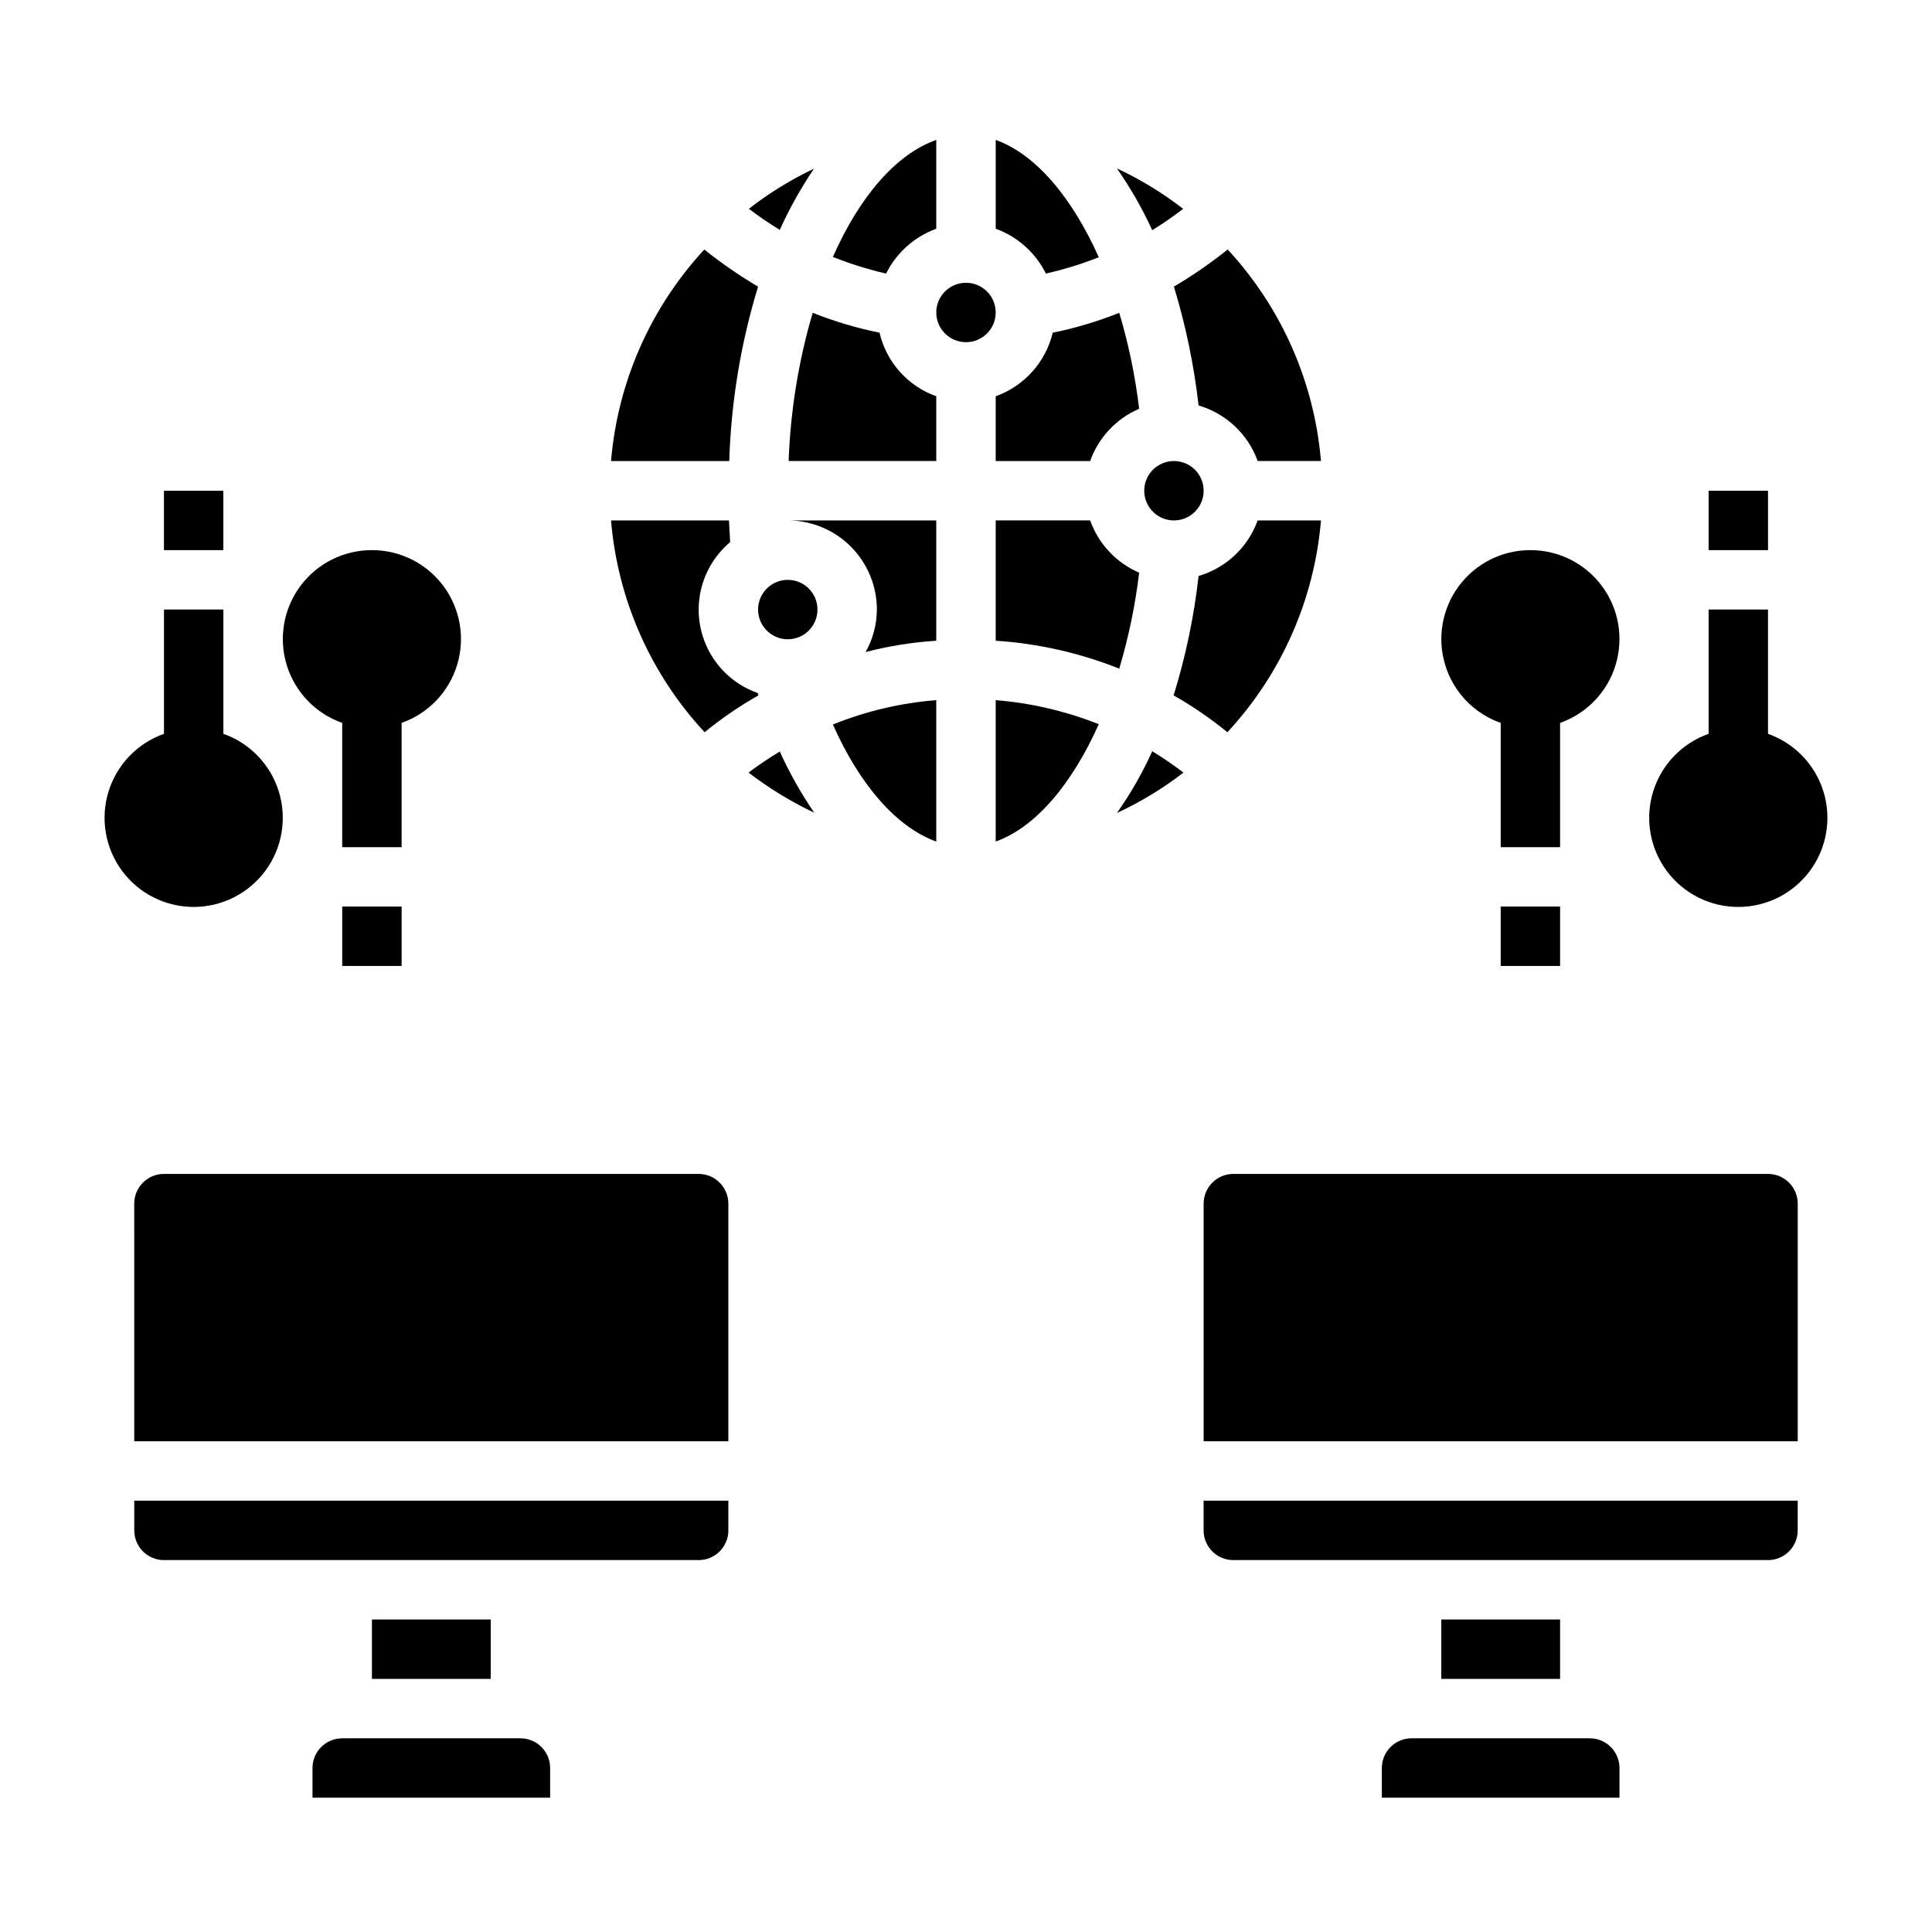
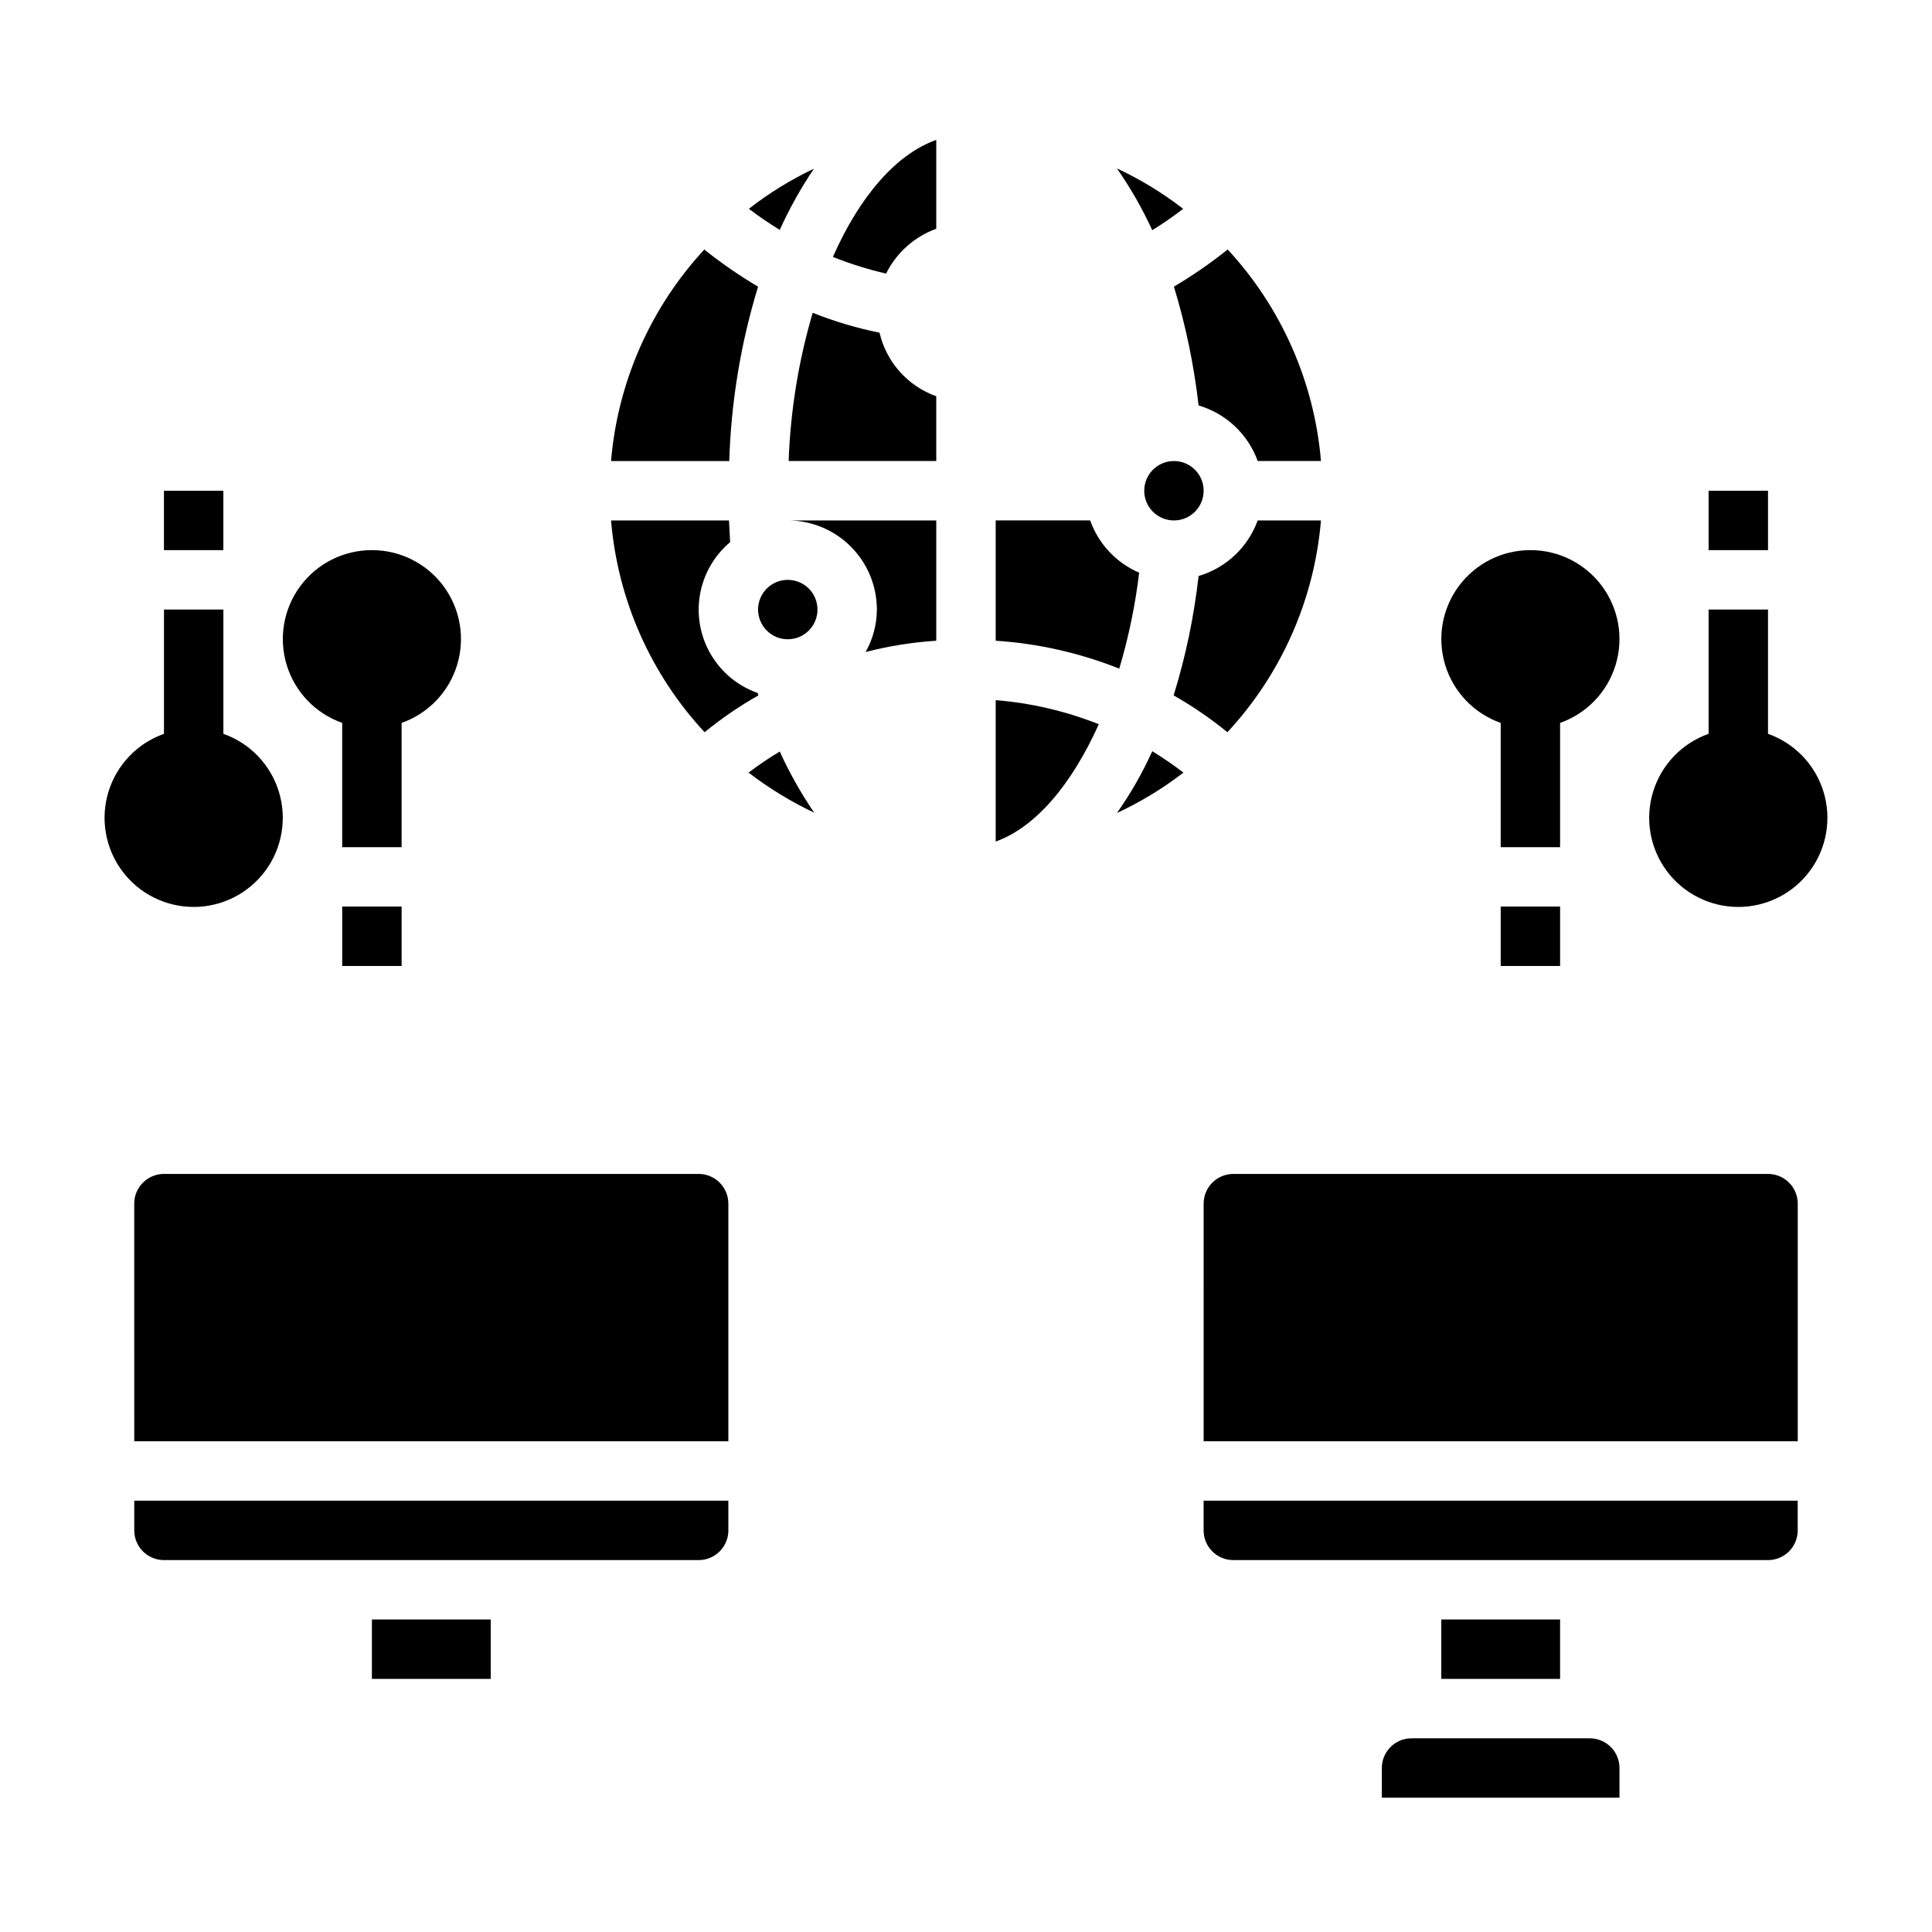
<svg xmlns="http://www.w3.org/2000/svg" fill="#000000" width="800px" height="800px" version="1.1" viewBox="144 144 512 512">
  <g>
    <path d="m242.56 289.79c-7.481-0.012-14.523 3.523-18.977 9.535-4.453 6.008-5.785 13.773-3.598 20.926 2.191 7.152 7.648 12.84 14.703 15.324v32.938h15.742v-32.938c7.055-2.484 12.512-8.172 14.699-15.324 2.191-7.152 0.855-14.918-3.598-20.926-4.453-6.012-11.492-9.547-18.973-9.535z" />
    <path d="m234.69 384.25h15.742v15.742h-15.742z" />
    <path d="m549.57 289.79c-7.481-0.012-14.52 3.523-18.973 9.535-4.453 6.008-5.789 13.773-3.598 20.926 2.188 7.152 7.644 12.84 14.699 15.324v32.938h15.742v-32.938c7.055-2.484 12.512-8.172 14.703-15.324 2.188-7.152 0.855-14.918-3.598-20.926-4.453-6.012-11.496-9.547-18.977-9.535z" />
    <path d="m541.7 384.25h15.742v15.742h-15.742z" />
    <path d="m612.54 338.47v-32.938h-15.742v32.938c-7.062 2.496-12.52 8.191-14.711 15.352-2.191 7.16-0.859 14.938 3.594 20.957s11.5 9.57 18.988 9.57 14.531-3.551 18.984-9.57 5.789-13.797 3.598-20.957c-2.191-7.16-7.652-12.855-14.711-15.352z" />
    <path d="m596.8 274.05h15.742v15.742h-15.742z" />
    <path d="m203.2 338.47v-32.938h-15.746v32.938c-7.059 2.496-12.516 8.191-14.711 15.352-2.191 7.16-0.855 14.938 3.598 20.957s11.496 9.57 18.984 9.57 14.535-3.551 18.988-9.57 5.785-13.797 3.594-20.957c-2.191-7.16-7.648-12.855-14.707-15.352z" />
    <path d="m187.45 274.05h15.742v15.742h-15.742z" />
    <path d="m525.95 573.18h31.488v15.742h-31.488z" />
    <path d="m573.18 612.54c0-2.086-0.828-4.09-2.305-5.566-1.477-1.477-3.481-2.305-5.566-2.305h-47.234c-4.348 0-7.871 3.523-7.871 7.871v7.871h62.977z" />
    <path d="m620.41 549.57v-7.871h-157.44v7.871c0 2.09 0.828 4.09 2.305 5.566 1.477 1.477 3.477 2.305 5.566 2.305h141.7c2.09 0 4.09-0.828 5.566-2.305 1.477-1.477 2.305-3.477 2.305-5.566z" />
    <path d="m462.98 525.95h157.44v-62.973c0-2.09-0.828-4.094-2.305-5.566-1.477-1.477-3.477-2.309-5.566-2.309h-141.7c-4.348 0-7.871 3.527-7.871 7.875z" />
    <path d="m242.56 573.18h31.488v15.742h-31.488z" />
-     <path d="m289.79 612.54c0-2.086-0.828-4.09-2.305-5.566-1.477-1.477-3.477-2.305-5.566-2.305h-47.23c-4.348 0-7.875 3.523-7.875 7.871v7.871h62.977z" />
    <path d="m337.02 549.57v-7.871h-157.44v7.871c0 2.09 0.828 4.09 2.305 5.566 1.477 1.477 3.481 2.305 5.566 2.305h141.7c2.09 0 4.094-0.828 5.566-2.305 1.477-1.477 2.309-3.477 2.309-5.566z" />
    <path d="m179.58 525.95h157.44v-62.973c0-2.09-0.832-4.094-2.309-5.566-1.473-1.477-3.477-2.309-5.566-2.309h-141.7c-4.348 0-7.871 3.527-7.871 7.875z" />
    <path d="m360.64 305.54c0 4.348-3.523 7.871-7.871 7.871s-7.871-3.523-7.871-7.871 3.523-7.871 7.871-7.871 7.871 3.523 7.871 7.871" />
    <path d="m330.73 338.05c4.461-3.652 9.227-6.918 14.246-9.762-0.09-0.199-0.141-0.414-0.156-0.629-5.223-1.828-9.625-5.449-12.43-10.215-2.805-4.766-3.832-10.371-2.898-15.824 0.938-5.449 3.773-10.395 8.008-13.953-0.078-1.891-0.234-3.777-0.316-5.746h-31.25c1.75 20.957 10.48 40.719 24.797 56.129z" />
    <path d="m350.64 343.16c-2.852 1.715-5.609 3.582-8.266 5.586 5.406 4.148 11.238 7.711 17.398 10.629-3.5-5.137-6.555-10.562-9.133-16.215z" />
    <path d="m392.12 249.01c-7.551-2.688-13.219-9.035-15.035-16.844-6.051-1.223-11.977-2.984-17.711-5.273-3.758 12.773-5.898 25.973-6.375 39.281h39.121z" />
    <path d="m337.26 266.18c0.484-15.676 3.051-31.215 7.637-46.211-4.973-2.945-9.734-6.231-14.25-9.84-14.258 15.406-22.957 35.133-24.715 56.051z" />
    <path d="m392.12 181.08c-10.707 3.777-20.387 15.113-27.395 31.016 4.582 1.824 9.289 3.297 14.094 4.406 2.746-5.519 7.508-9.773 13.301-11.887z" />
    <path d="m392.12 281.92h-39.203c6.238 0.043 12.203 2.547 16.598 6.973 4.398 4.426 6.863 10.406 6.863 16.645-0.012 3.945-1.039 7.824-2.992 11.258 6.137-1.59 12.41-2.594 18.734-2.992z" />
-     <path d="m392.12 367.02v-37.473c-9.406 0.738-18.645 2.914-27.395 6.457 7.164 16.137 16.926 27.234 27.395 31.016z" />
    <path d="m359.7 188.71c-6.121 2.898-11.902 6.461-17.242 10.625 2.598 1.969 5.352 3.856 8.188 5.59 2.555-5.652 5.582-11.078 9.055-16.215z" />
    <path d="m477.3 281.92c-2.578 7.121-8.395 12.59-15.664 14.723-1.203 10.73-3.418 21.328-6.613 31.645 5.019 2.844 9.785 6.109 14.25 9.762 14.312-15.41 23.043-35.172 24.797-56.129z" />
    <path d="m439.99 188.63c3.609 5.168 6.742 10.648 9.367 16.375 2.828-1.742 5.559-3.637 8.188-5.668-5.438-4.207-11.324-7.801-17.555-10.707z" />
-     <path d="m407.87 226.81c0 4.348-3.523 7.875-7.871 7.875s-7.875-3.527-7.875-7.875 3.527-7.871 7.875-7.871 7.871 3.523 7.871 7.871" />
    <path d="m462.98 274.05c0 4.348-3.527 7.871-7.875 7.871-4.348 0-7.871-3.523-7.871-7.871s3.523-7.871 7.871-7.871c4.348 0 7.875 3.523 7.875 7.871" />
    <path d="m469.35 210.12c-4.516 3.609-9.277 6.894-14.25 9.84 3.133 10.277 5.32 20.816 6.535 31.488 7.269 2.133 13.086 7.598 15.664 14.723h16.77c-1.762-20.918-10.461-40.645-24.719-56.051z" />
    <path d="m449.36 343.08c-2.594 5.746-5.731 11.23-9.367 16.375 6.254-2.906 12.168-6.496 17.633-10.707-2.652-2.031-5.414-3.922-8.266-5.668z" />
-     <path d="m435.19 212.17c-7.164-15.98-16.77-27.316-27.316-31.094v23.535c5.793 2.113 10.555 6.367 13.305 11.887 4.773-1.082 9.457-2.531 14.012-4.328z" />
-     <path d="m407.87 266.18h25.031c2.215-6.227 6.922-11.246 12.988-13.855-1.031-8.609-2.797-17.117-5.273-25.426-5.707 2.277-11.609 4.043-17.633 5.273-1.875 7.805-7.559 14.137-15.113 16.844z" />
+     <path d="m407.87 266.18h25.031z" />
    <path d="m445.89 295.77c-6.066-2.609-10.773-7.629-12.988-13.855h-25.031v31.883c11.234 0.738 22.285 3.234 32.746 7.398 2.477-8.309 4.242-16.816 5.273-25.426z" />
    <path d="m407.87 367.02c10.547-3.777 20.152-15.113 27.316-31.094-8.738-3.473-17.945-5.621-27.316-6.379z" />
  </g>
</svg>